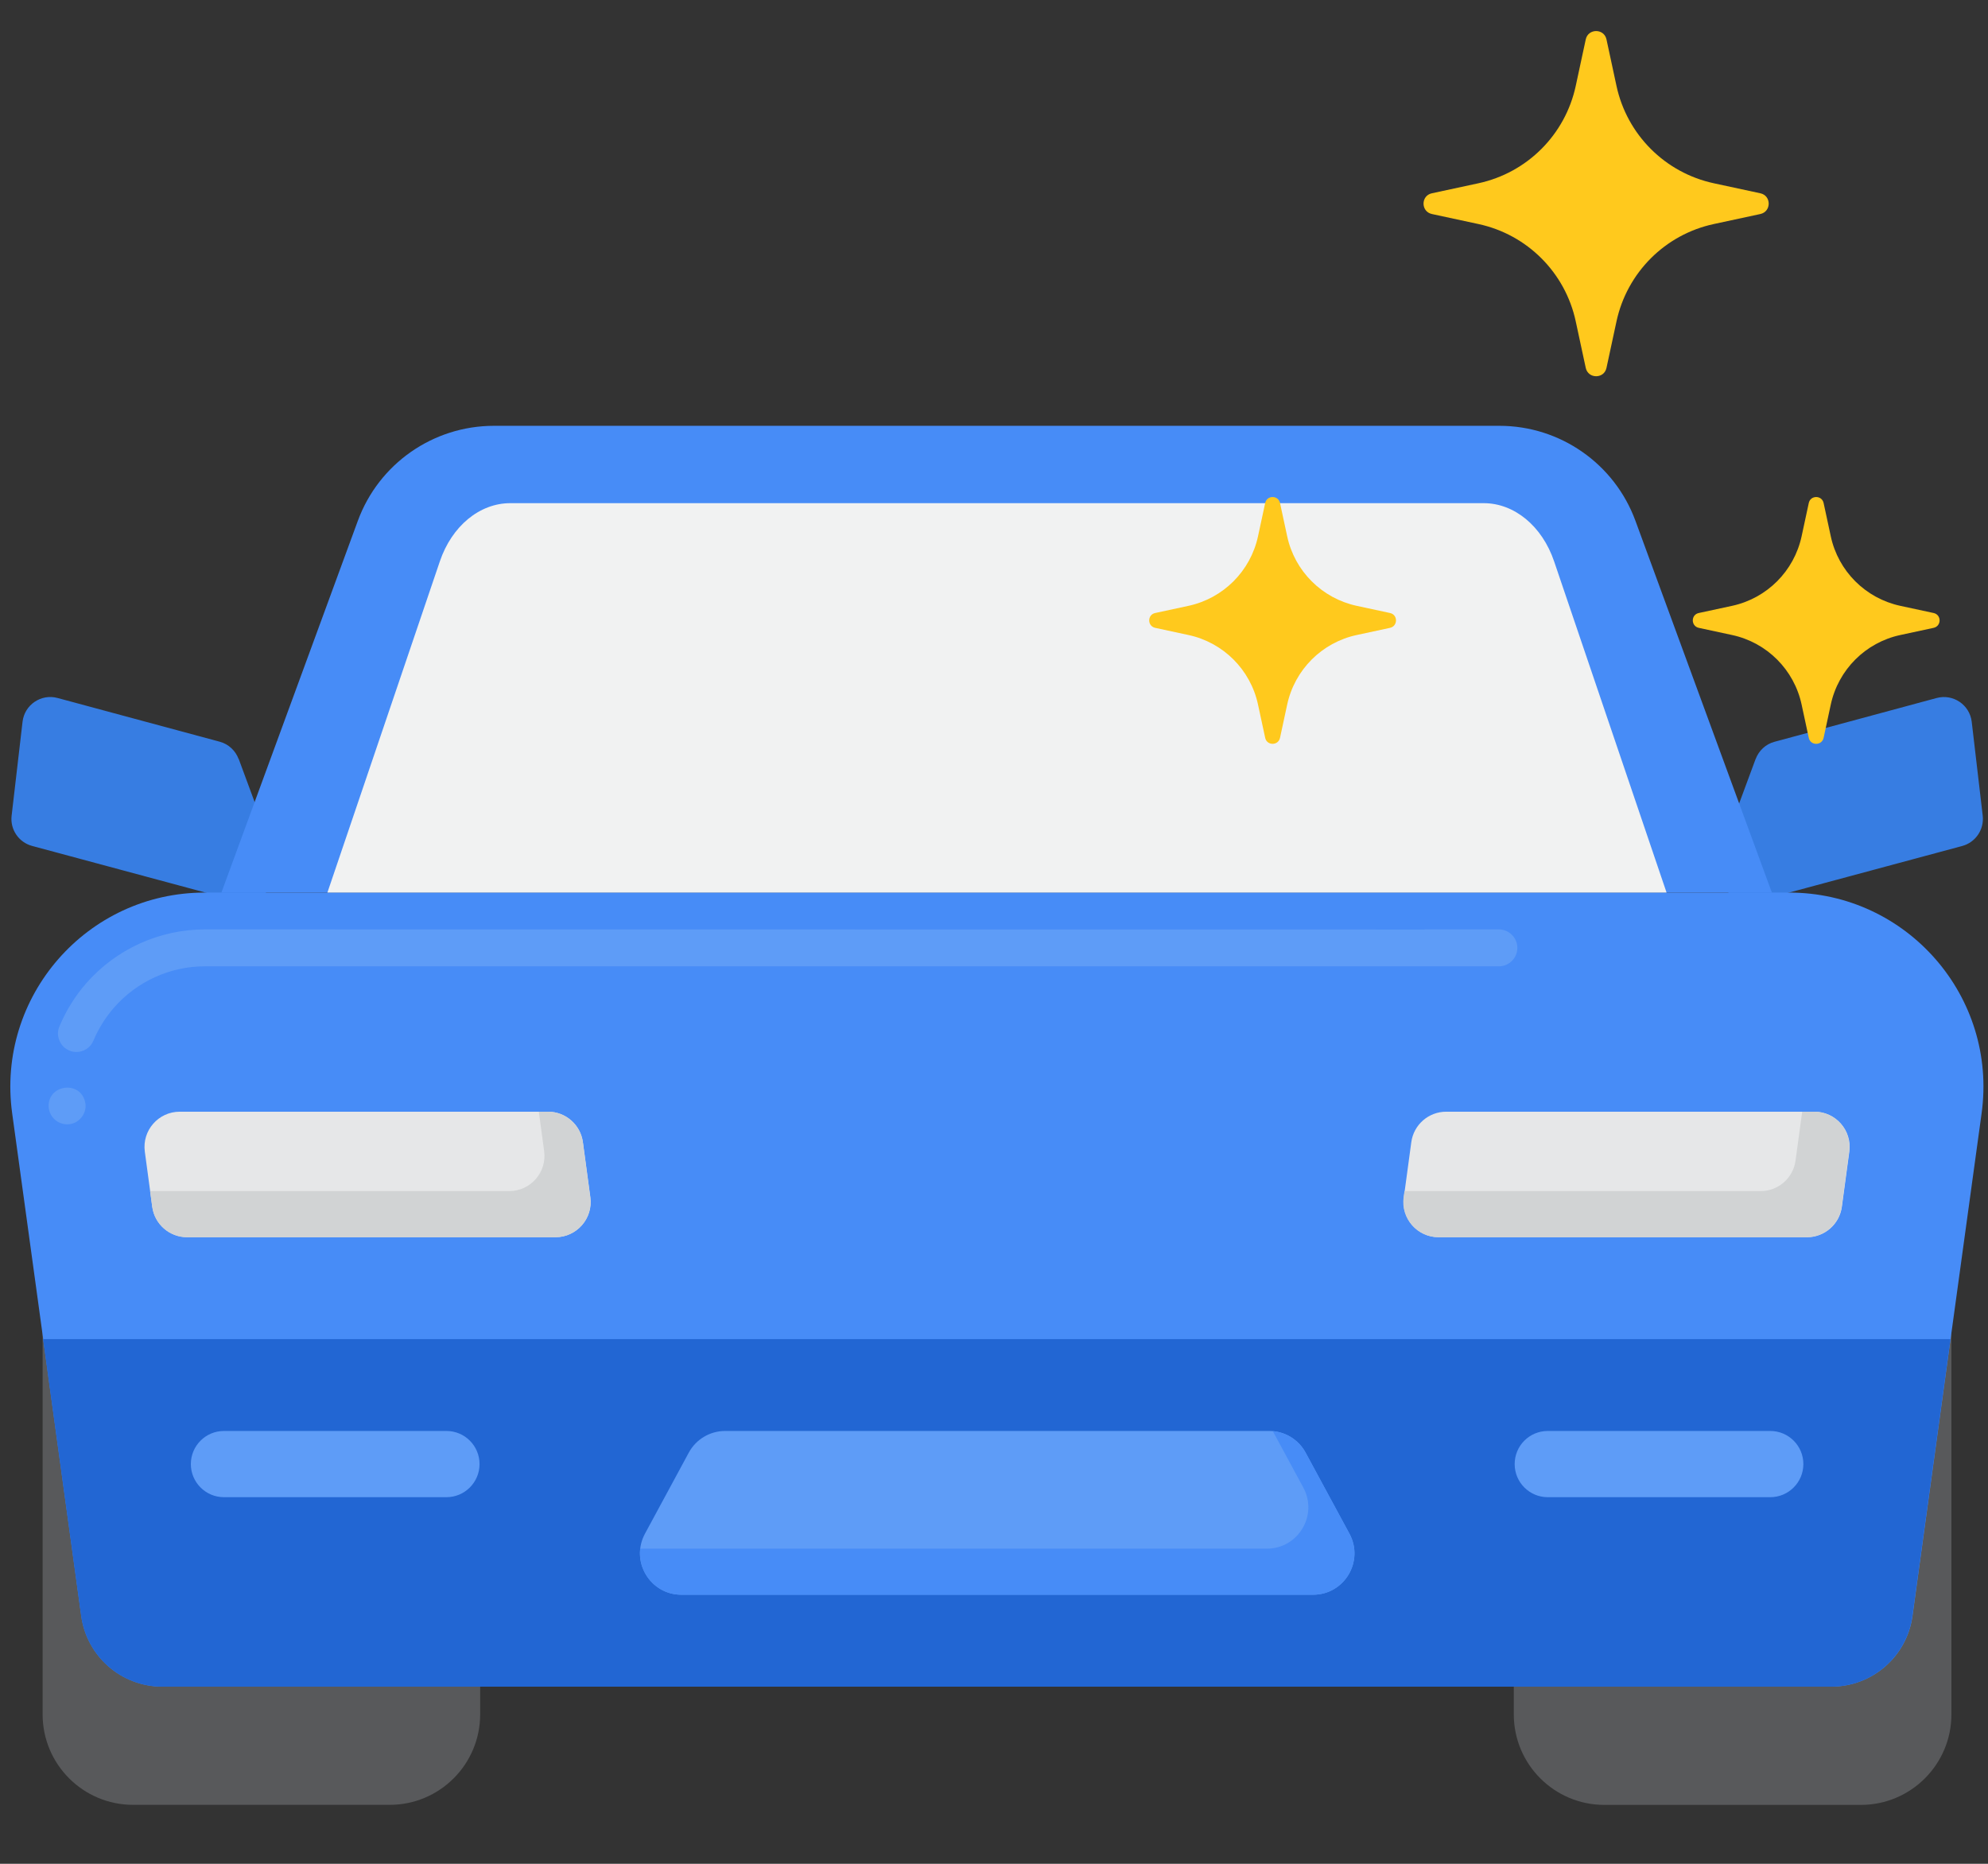
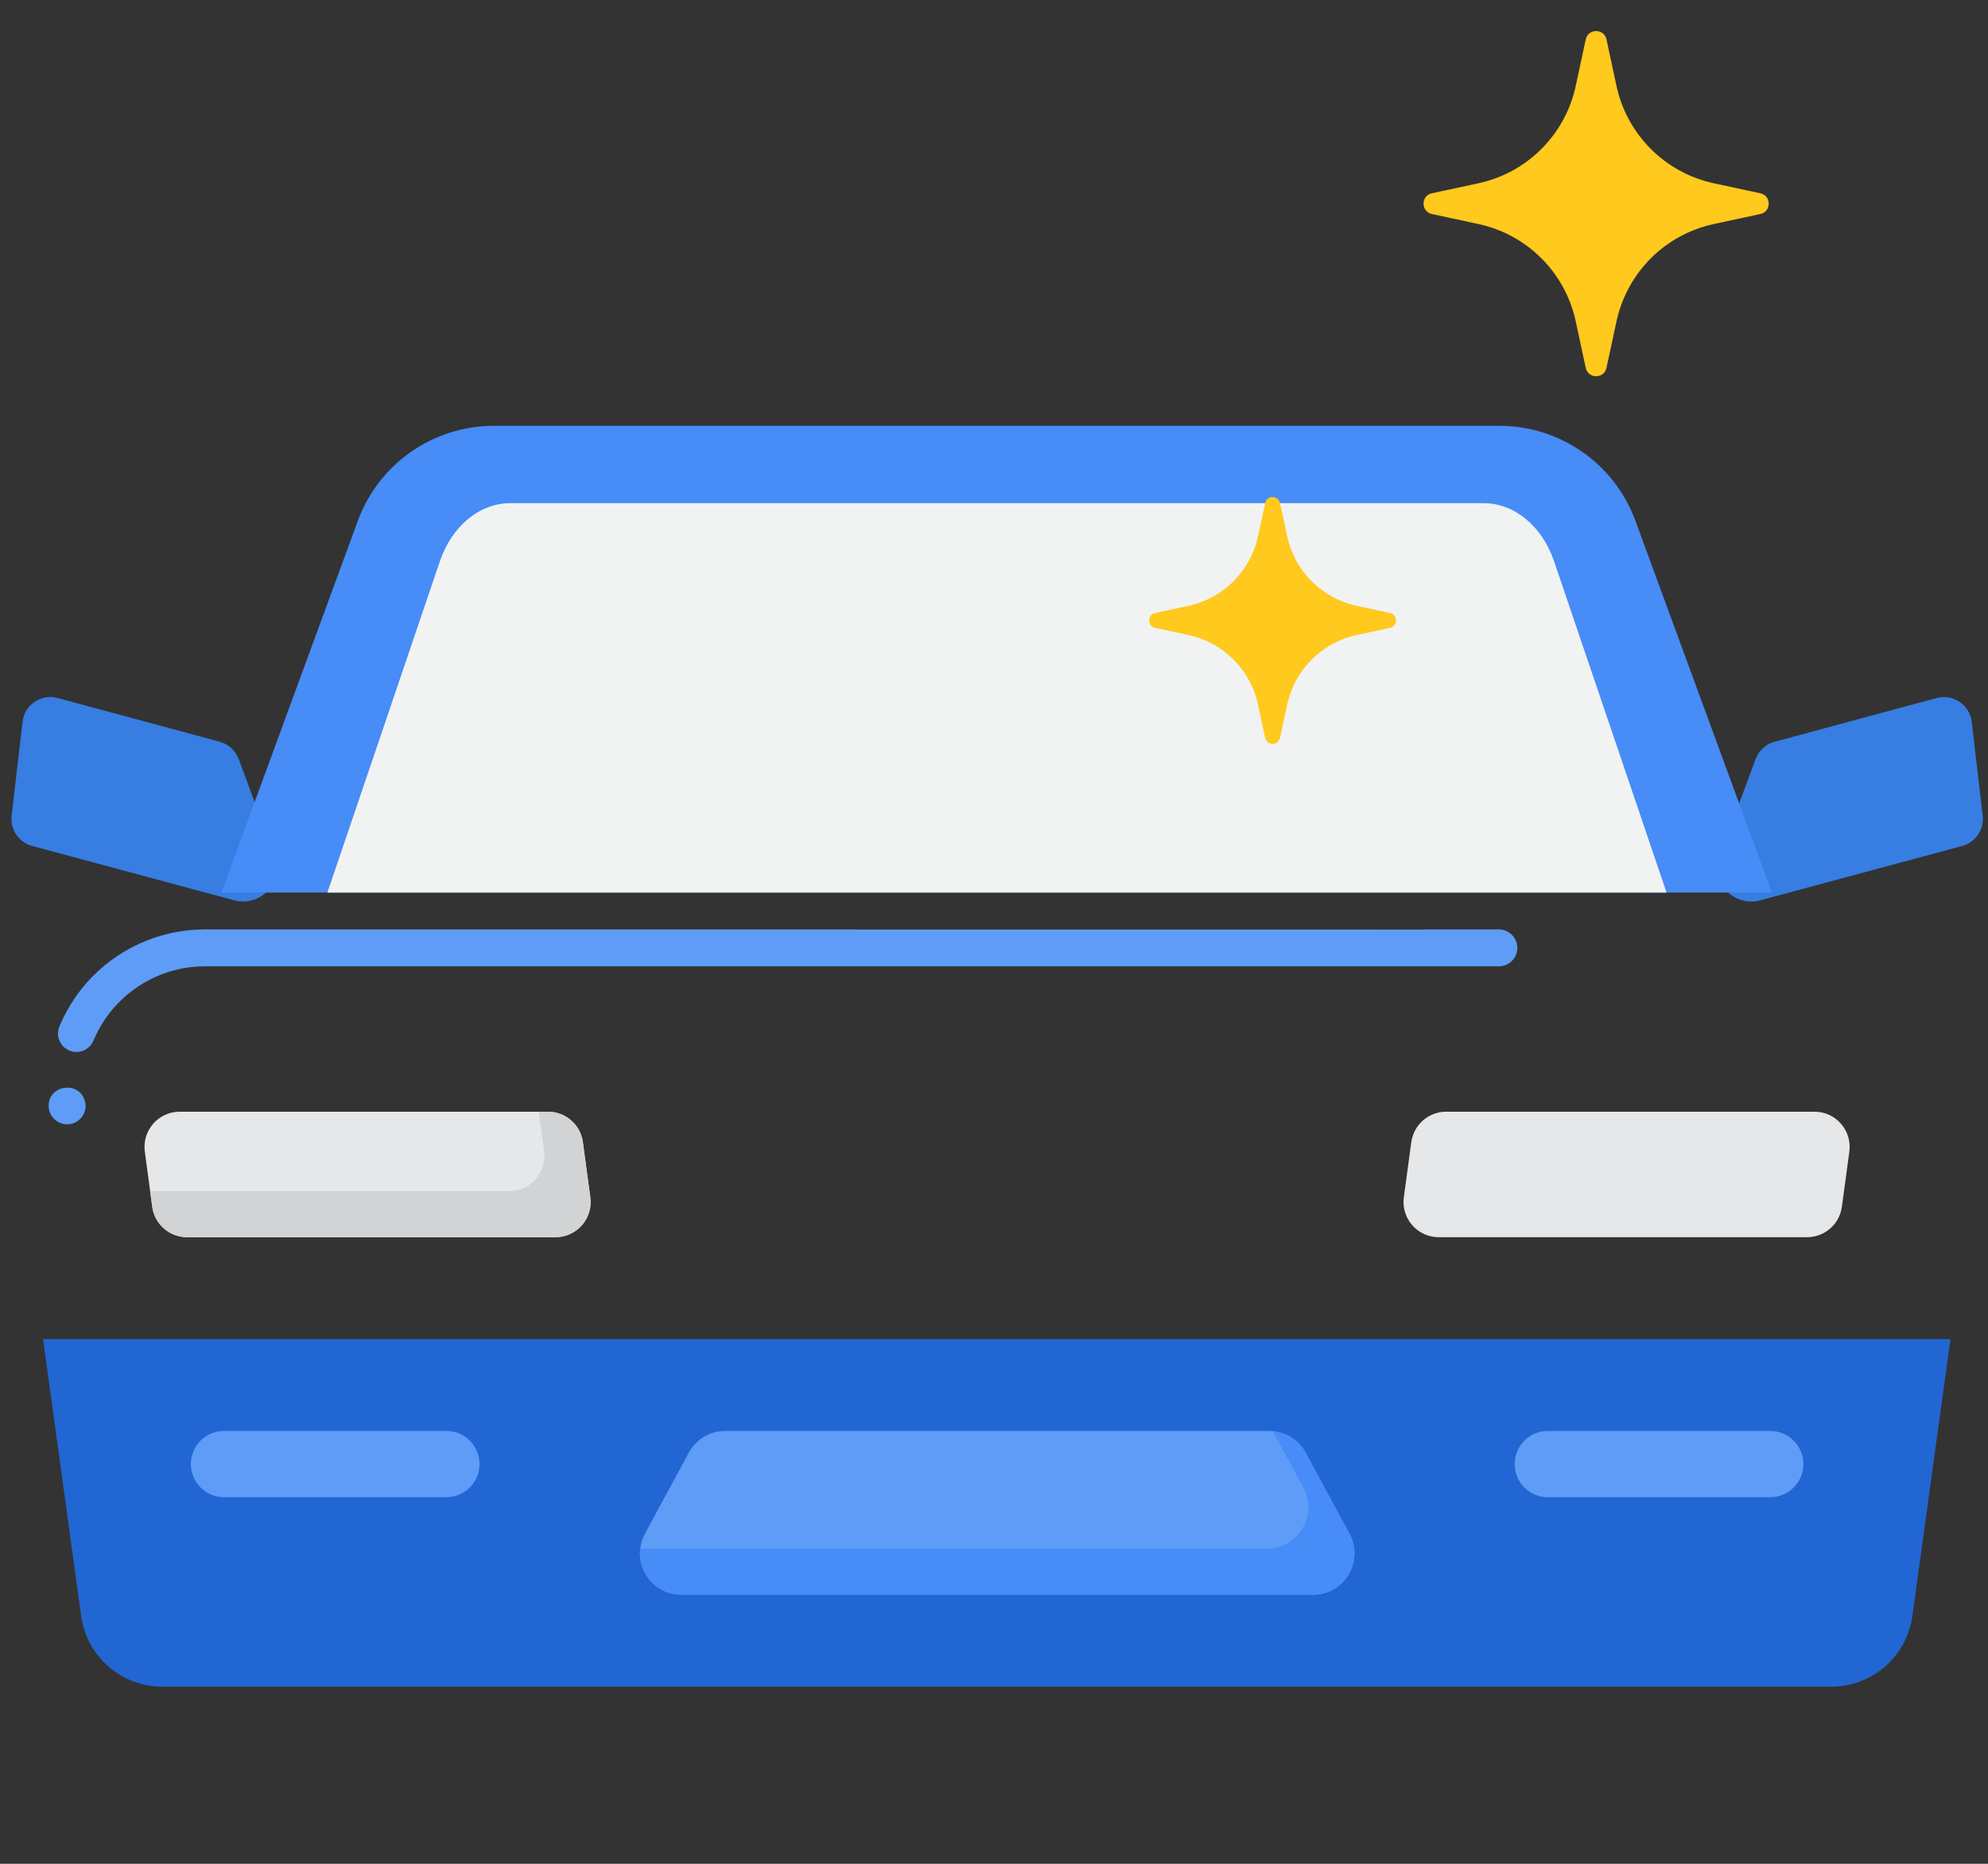
<svg xmlns="http://www.w3.org/2000/svg" width="32" height="30" viewBox="0 0 32 30" fill="none">
  <rect x="0" y="0" width="32" height="30" fill="#333333" stroke="none" />
  <g id="Group">
    <g id="Group_2">
      <g id="Group_3">
        <g id="Group_4">
          <g id="Group_5">
            <g id="Group_6">
              <path id="Vector" d="M28.26 12.215L28.26 12.217C28.31 12.085 28.419 11.978 28.563 11.94L31.174 11.235C31.439 11.164 31.706 11.345 31.738 11.618L31.915 13.13C31.94 13.352 31.8 13.559 31.585 13.617L28.33 14.493C28.081 14.56 27.82 14.443 27.705 14.214C27.637 14.079 27.628 13.922 27.68 13.781L28.26 12.215Z" fill="#377DE2" />
            </g>
          </g>
        </g>
        <g id="Group_7">
          <g id="Group_8">
            <g id="Group_9">
              <path id="Vector_2" d="M3.842 12.215L3.841 12.217C3.791 12.085 3.682 11.978 3.538 11.939L0.927 11.235C0.662 11.163 0.395 11.344 0.363 11.617L0.187 13.13C0.161 13.351 0.301 13.558 0.516 13.616L3.772 14.492C4.02 14.559 4.281 14.443 4.397 14.213C4.465 14.079 4.473 13.922 4.421 13.781L3.842 12.215Z" fill="#377DE2" />
            </g>
          </g>
        </g>
      </g>
      <g id="Group_10">
        <g id="Group_11">
          <g id="Group_12">
-             <path id="Vector_3" d="M6.272 29.051H2.143C1.338 29.051 0.686 28.399 0.686 27.594V20.605C0.686 19.8 1.338 19.148 2.143 19.148H6.272C7.077 19.148 7.729 19.8 7.729 20.605V27.594C7.729 28.399 7.077 29.051 6.272 29.051Z" fill="#58595B" />
-           </g>
+             </g>
        </g>
        <g id="Group_13">
          <g id="Group_14">
-             <path id="Vector_4" d="M29.953 29.052H25.825C25.02 29.052 24.367 28.399 24.367 27.595V20.605C24.367 19.801 25.02 19.148 25.825 19.148H29.953C30.758 19.148 31.411 19.801 31.411 20.605V27.595C31.411 28.399 30.758 29.052 29.953 29.052Z" fill="#58595B" />
-           </g>
+             </g>
        </g>
      </g>
      <g id="Group_15">
        <g id="Group_16">
-           <path id="Vector_5" d="M29.48 27.148H2.613C1.955 27.148 1.397 26.663 1.308 26.01L0.196 17.921C-0.063 16.042 1.398 14.367 3.295 14.367H28.798C30.695 14.367 32.156 16.042 31.897 17.921L30.785 26.01C30.695 26.663 30.138 27.148 29.48 27.148Z" fill="#478CF7" />
-         </g>
+           </g>
      </g>
      <g id="Group_17">
        <path id="Vector_6" d="M1.08 18.097C0.933 18.097 0.806 17.987 0.786 17.841C0.74 17.453 1.31 17.374 1.374 17.758L1.375 17.76C1.401 17.934 1.258 18.101 1.08 18.097ZM1.23 16.933C1.191 16.933 1.152 16.925 1.117 16.91C1.043 16.879 0.986 16.823 0.957 16.748C0.925 16.676 0.925 16.595 0.957 16.521C1.062 16.269 1.206 16.036 1.386 15.829C1.868 15.278 2.565 14.96 3.297 14.96L22.925 14.962C22.93 14.96 22.934 14.96 22.939 14.96H24.127C24.29 14.96 24.424 15.094 24.424 15.257C24.424 15.422 24.29 15.554 24.127 15.554H3.297C2.736 15.554 2.203 15.798 1.834 16.22C1.696 16.379 1.585 16.557 1.504 16.75V16.751C1.457 16.861 1.35 16.933 1.23 16.933Z" fill="#5E9CF7" />
      </g>
      <g id="Group_18">
        <g id="Group_19">
          <path id="Vector_7" d="M0.693 21.554L1.306 26.01C1.396 26.663 1.953 27.149 2.611 27.149H29.478C30.136 27.149 30.694 26.663 30.783 26.01L31.396 21.554H0.693Z" fill="#2266D3" />
        </g>
      </g>
      <g id="Group_20">
        <g id="Group_21">
          <path id="Vector_8" d="M24.136 6.854H7.95C6.971 6.854 6.097 7.465 5.76 8.383L3.564 14.367H28.521L26.325 8.383C25.988 7.465 25.114 6.854 24.136 6.854Z" fill="#478CF7" />
        </g>
      </g>
      <g id="Group_22">
        <g id="Group_23">
          <path id="Vector_9" d="M8.941 19.914H3.013C2.729 19.914 2.489 19.705 2.451 19.424L2.331 18.537C2.285 18.196 2.55 17.894 2.893 17.894H8.821C9.105 17.894 9.345 18.104 9.383 18.385L9.503 19.272C9.549 19.612 9.284 19.914 8.941 19.914Z" fill="#E6E7E8" />
        </g>
      </g>
      <g id="Group_24">
        <path id="Vector_10" d="M9.501 19.272L9.382 18.385C9.344 18.104 9.104 17.894 8.82 17.894H8.673L8.759 18.529C8.805 18.869 8.54 19.172 8.197 19.172H2.416L2.45 19.424C2.488 19.705 2.728 19.915 3.012 19.915H8.94C9.283 19.915 9.547 19.612 9.501 19.272Z" fill="#D1D3D4" />
      </g>
      <g id="Group_25">
        <g id="Group_26">
          <path id="Vector_11" d="M23.159 19.914H29.087C29.37 19.914 29.61 19.705 29.648 19.424L29.768 18.537C29.814 18.196 29.55 17.894 29.206 17.894H23.279C22.995 17.894 22.755 18.104 22.717 18.385L22.597 19.272C22.551 19.612 22.816 19.914 23.159 19.914Z" fill="#E6E7E8" />
        </g>
      </g>
      <g id="Group_27">
-         <path id="Vector_12" d="M29.203 17.894H29.009L28.902 18.681C28.864 18.962 28.624 19.172 28.34 19.172H22.607L22.593 19.272C22.547 19.612 22.812 19.915 23.155 19.915H29.083C29.366 19.915 29.607 19.705 29.645 19.424L29.764 18.537C29.811 18.197 29.546 17.894 29.203 17.894Z" fill="#D1D3D4" />
-       </g>
+         </g>
      <g id="Group_28">
        <g id="Group_29">
          <path id="Vector_13" d="M26.826 14.367H5.27L7.08 9.036C7.273 8.467 7.72 8.099 8.214 8.099H23.882C24.376 8.099 24.823 8.468 25.016 9.036L26.826 14.367Z" fill="#F1F2F2" />
        </g>
      </g>
      <g id="Group_30">
        <g id="Group_31">
          <g id="Group_32">
            <path id="Vector_14" d="M21.135 25.669H10.968C10.463 25.669 10.142 25.13 10.382 24.686L11.087 23.382C11.203 23.167 11.428 23.033 11.673 23.033H20.43C20.675 23.033 20.9 23.167 21.016 23.382L21.721 24.686C21.962 25.13 21.64 25.669 21.135 25.669Z" fill="#5E9CF7" />
          </g>
        </g>
        <g id="Group_33">
          <path id="Vector_15" d="M21.721 24.686L21.016 23.383C20.909 23.184 20.71 23.055 20.488 23.036L20.979 23.944C21.219 24.388 20.898 24.927 20.393 24.927H10.305C10.261 25.304 10.553 25.669 10.968 25.669H21.135C21.64 25.67 21.962 25.13 21.721 24.686Z" fill="#478CF7" />
        </g>
      </g>
      <g id="Group_34">
        <g id="Group_35">
          <g id="Group_36">
            <path id="Vector_16" d="M7.186 24.099H3.605C3.311 24.099 3.072 23.86 3.072 23.566C3.072 23.271 3.311 23.033 3.605 23.033H7.186C7.48 23.033 7.719 23.271 7.719 23.566C7.719 23.86 7.48 24.099 7.186 24.099Z" fill="#5E9CF7" />
          </g>
        </g>
        <g id="Group_37">
          <g id="Group_38">
            <path id="Vector_17" d="M28.495 24.099H24.914C24.619 24.099 24.381 23.86 24.381 23.566C24.381 23.271 24.619 23.033 24.914 23.033H28.495C28.789 23.033 29.028 23.271 29.028 23.566C29.028 23.86 28.789 24.099 28.495 24.099Z" fill="#5E9CF7" />
          </g>
        </g>
      </g>
    </g>
    <g id="Group_39">
      <path id="Vector_18" d="M25.859 0.635L26.02 1.383C26.189 2.168 26.802 2.781 27.587 2.95L28.335 3.111C28.515 3.149 28.515 3.406 28.335 3.445L27.587 3.606C26.802 3.774 26.189 4.388 26.02 5.173L25.859 5.921C25.821 6.101 25.564 6.101 25.525 5.921L25.364 5.173C25.196 4.388 24.582 3.774 23.797 3.606L23.049 3.445C22.869 3.406 22.869 3.149 23.049 3.111L23.797 2.95C24.582 2.781 25.195 2.168 25.364 1.383L25.525 0.635C25.563 0.455 25.821 0.455 25.859 0.635Z" fill="#FFC91D" />
-       <path id="Vector_19" d="M29.354 8.097L29.469 8.631C29.589 9.193 30.028 9.631 30.59 9.752L31.124 9.867C31.253 9.894 31.253 10.078 31.124 10.106L30.59 10.221C30.028 10.341 29.59 10.78 29.469 11.342L29.354 11.876C29.326 12.005 29.142 12.005 29.115 11.876L29 11.342C28.88 10.78 28.441 10.341 27.879 10.221L27.345 10.106C27.216 10.078 27.216 9.894 27.345 9.867L27.879 9.752C28.441 9.631 28.879 9.193 29 8.631L29.115 8.097C29.142 7.968 29.326 7.968 29.354 8.097Z" fill="#FFC91D" />
      <path id="Vector_20" d="M20.604 8.097L20.719 8.631C20.839 9.193 21.278 9.631 21.84 9.752L22.374 9.867C22.503 9.894 22.503 10.078 22.374 10.106L21.84 10.221C21.278 10.341 20.84 10.78 20.719 11.342L20.604 11.876C20.576 12.005 20.392 12.005 20.365 11.876L20.25 11.342C20.13 10.78 19.691 10.341 19.129 10.221L18.595 10.106C18.466 10.078 18.466 9.894 18.595 9.867L19.129 9.752C19.691 9.631 20.129 9.193 20.25 8.631L20.365 8.097C20.392 7.968 20.576 7.968 20.604 8.097Z" fill="#FFC91D" />
    </g>
  </g>
</svg>